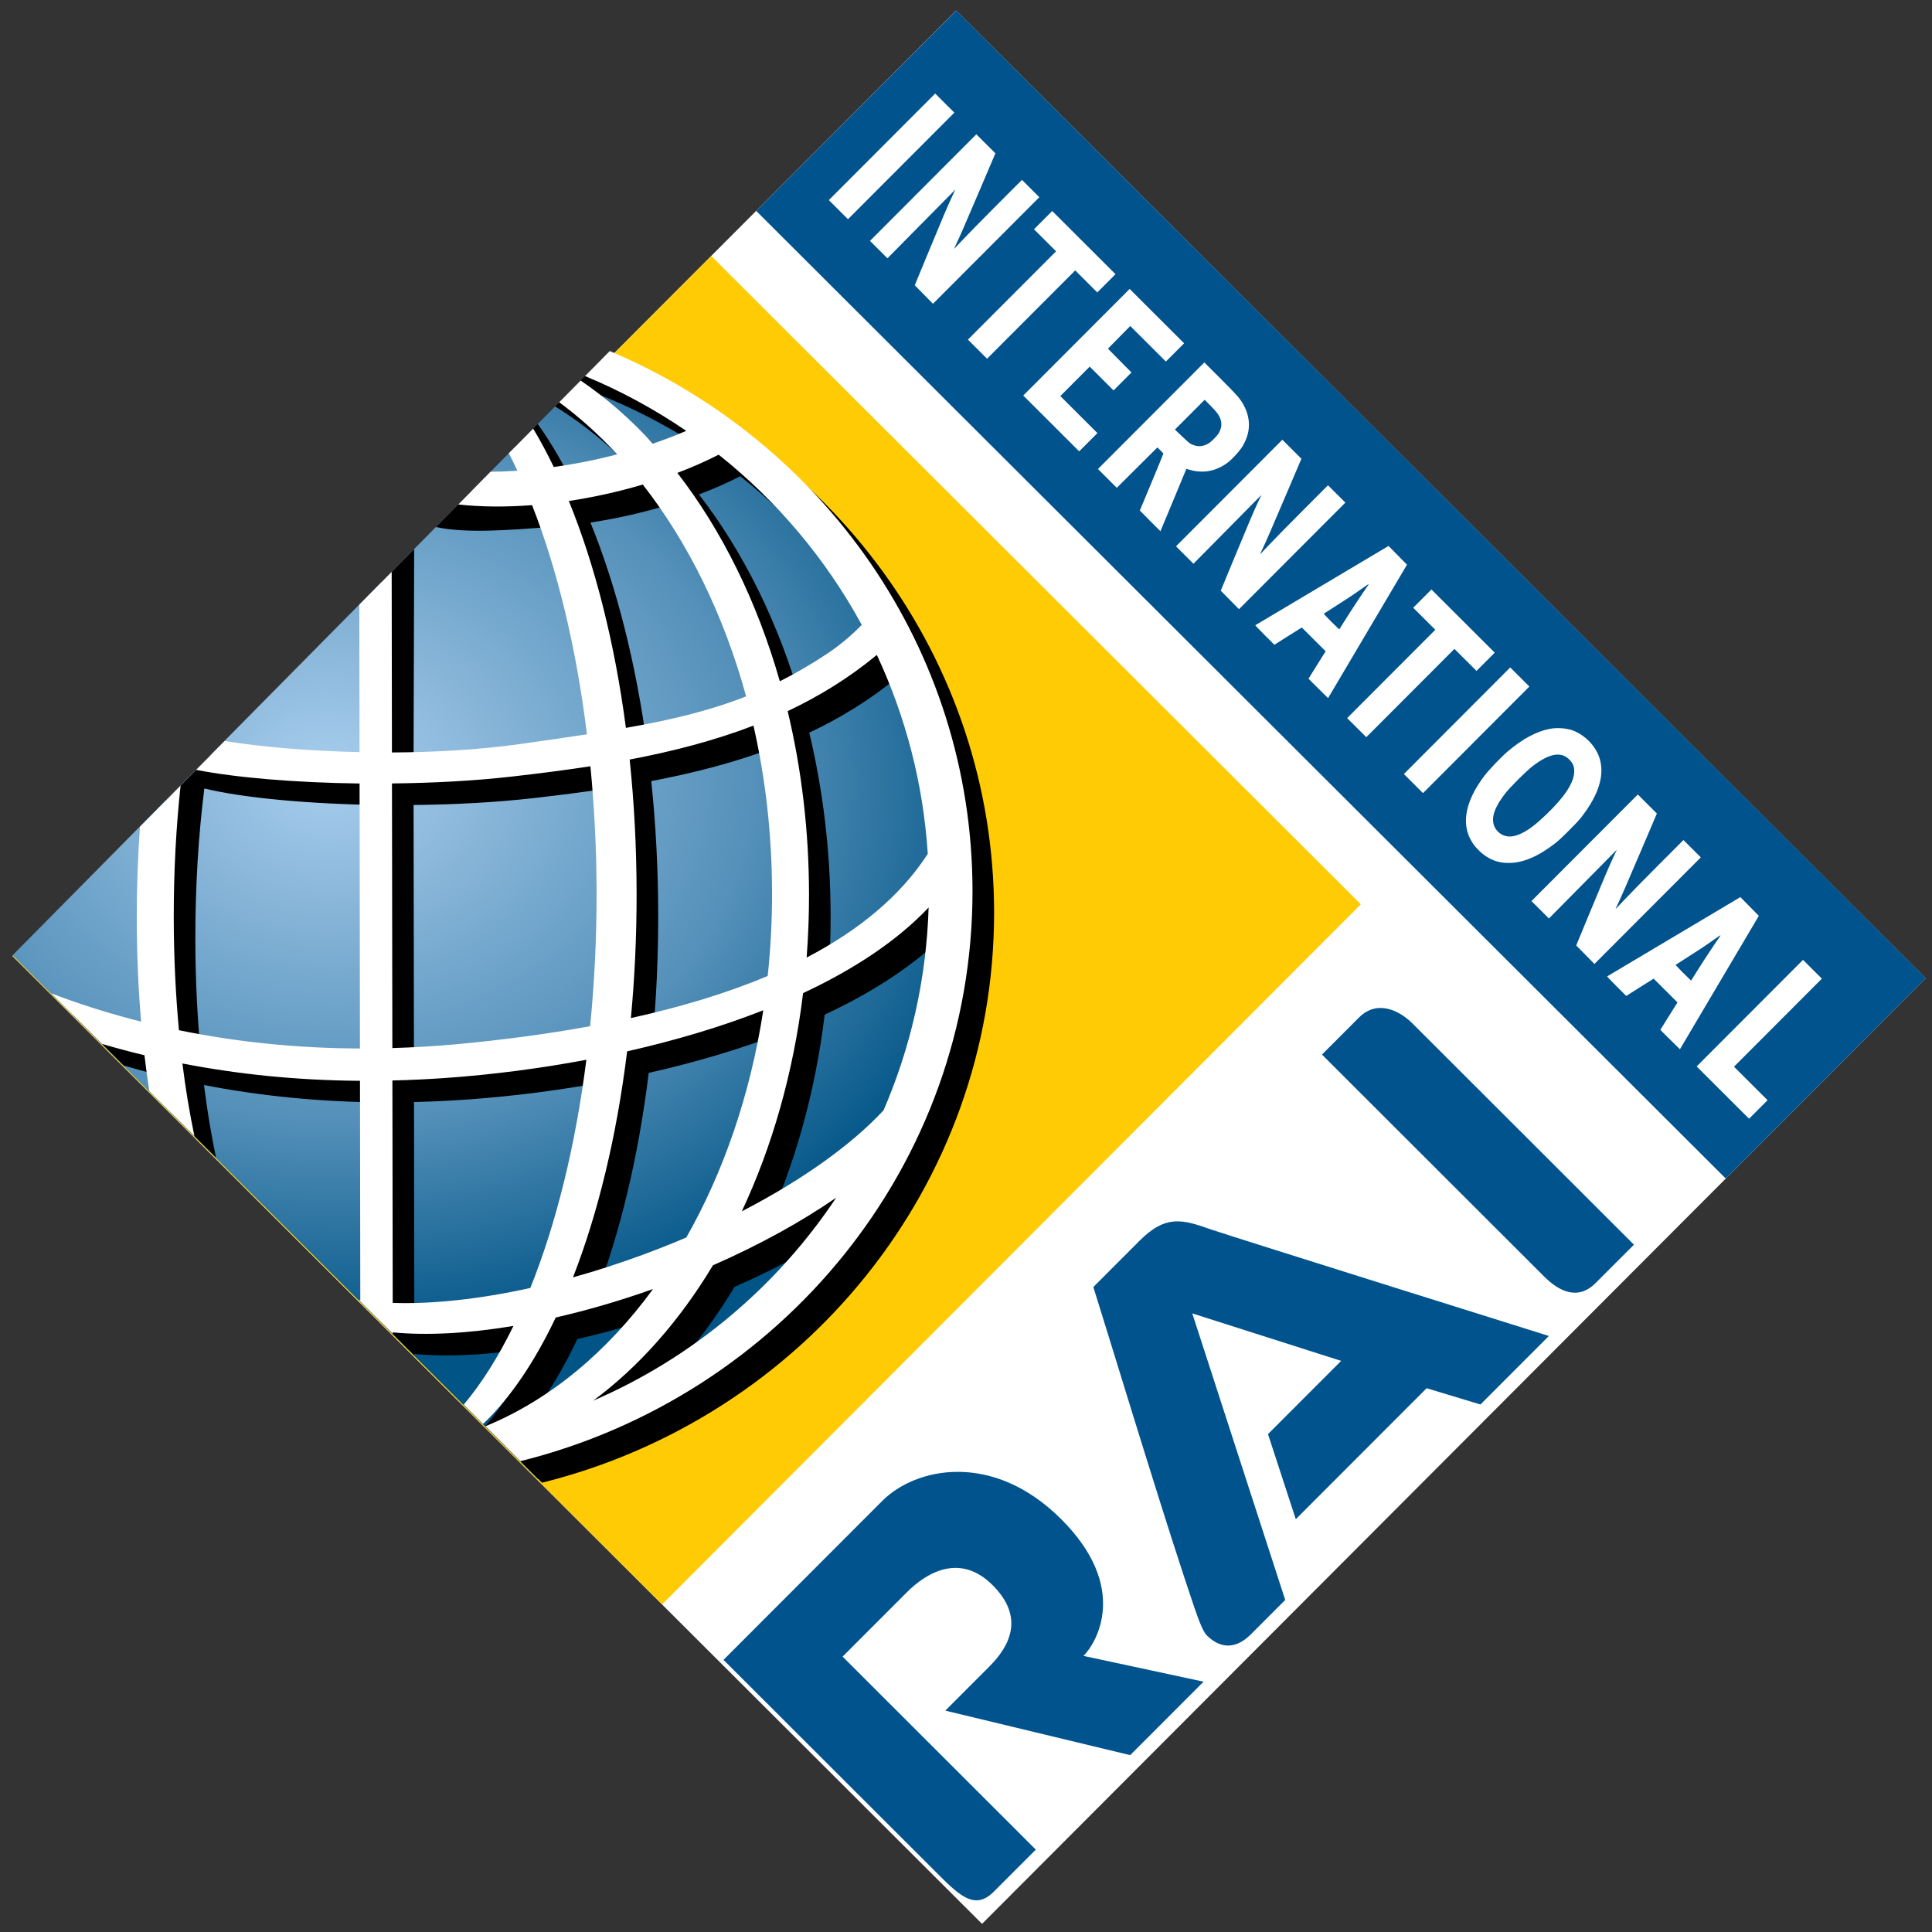
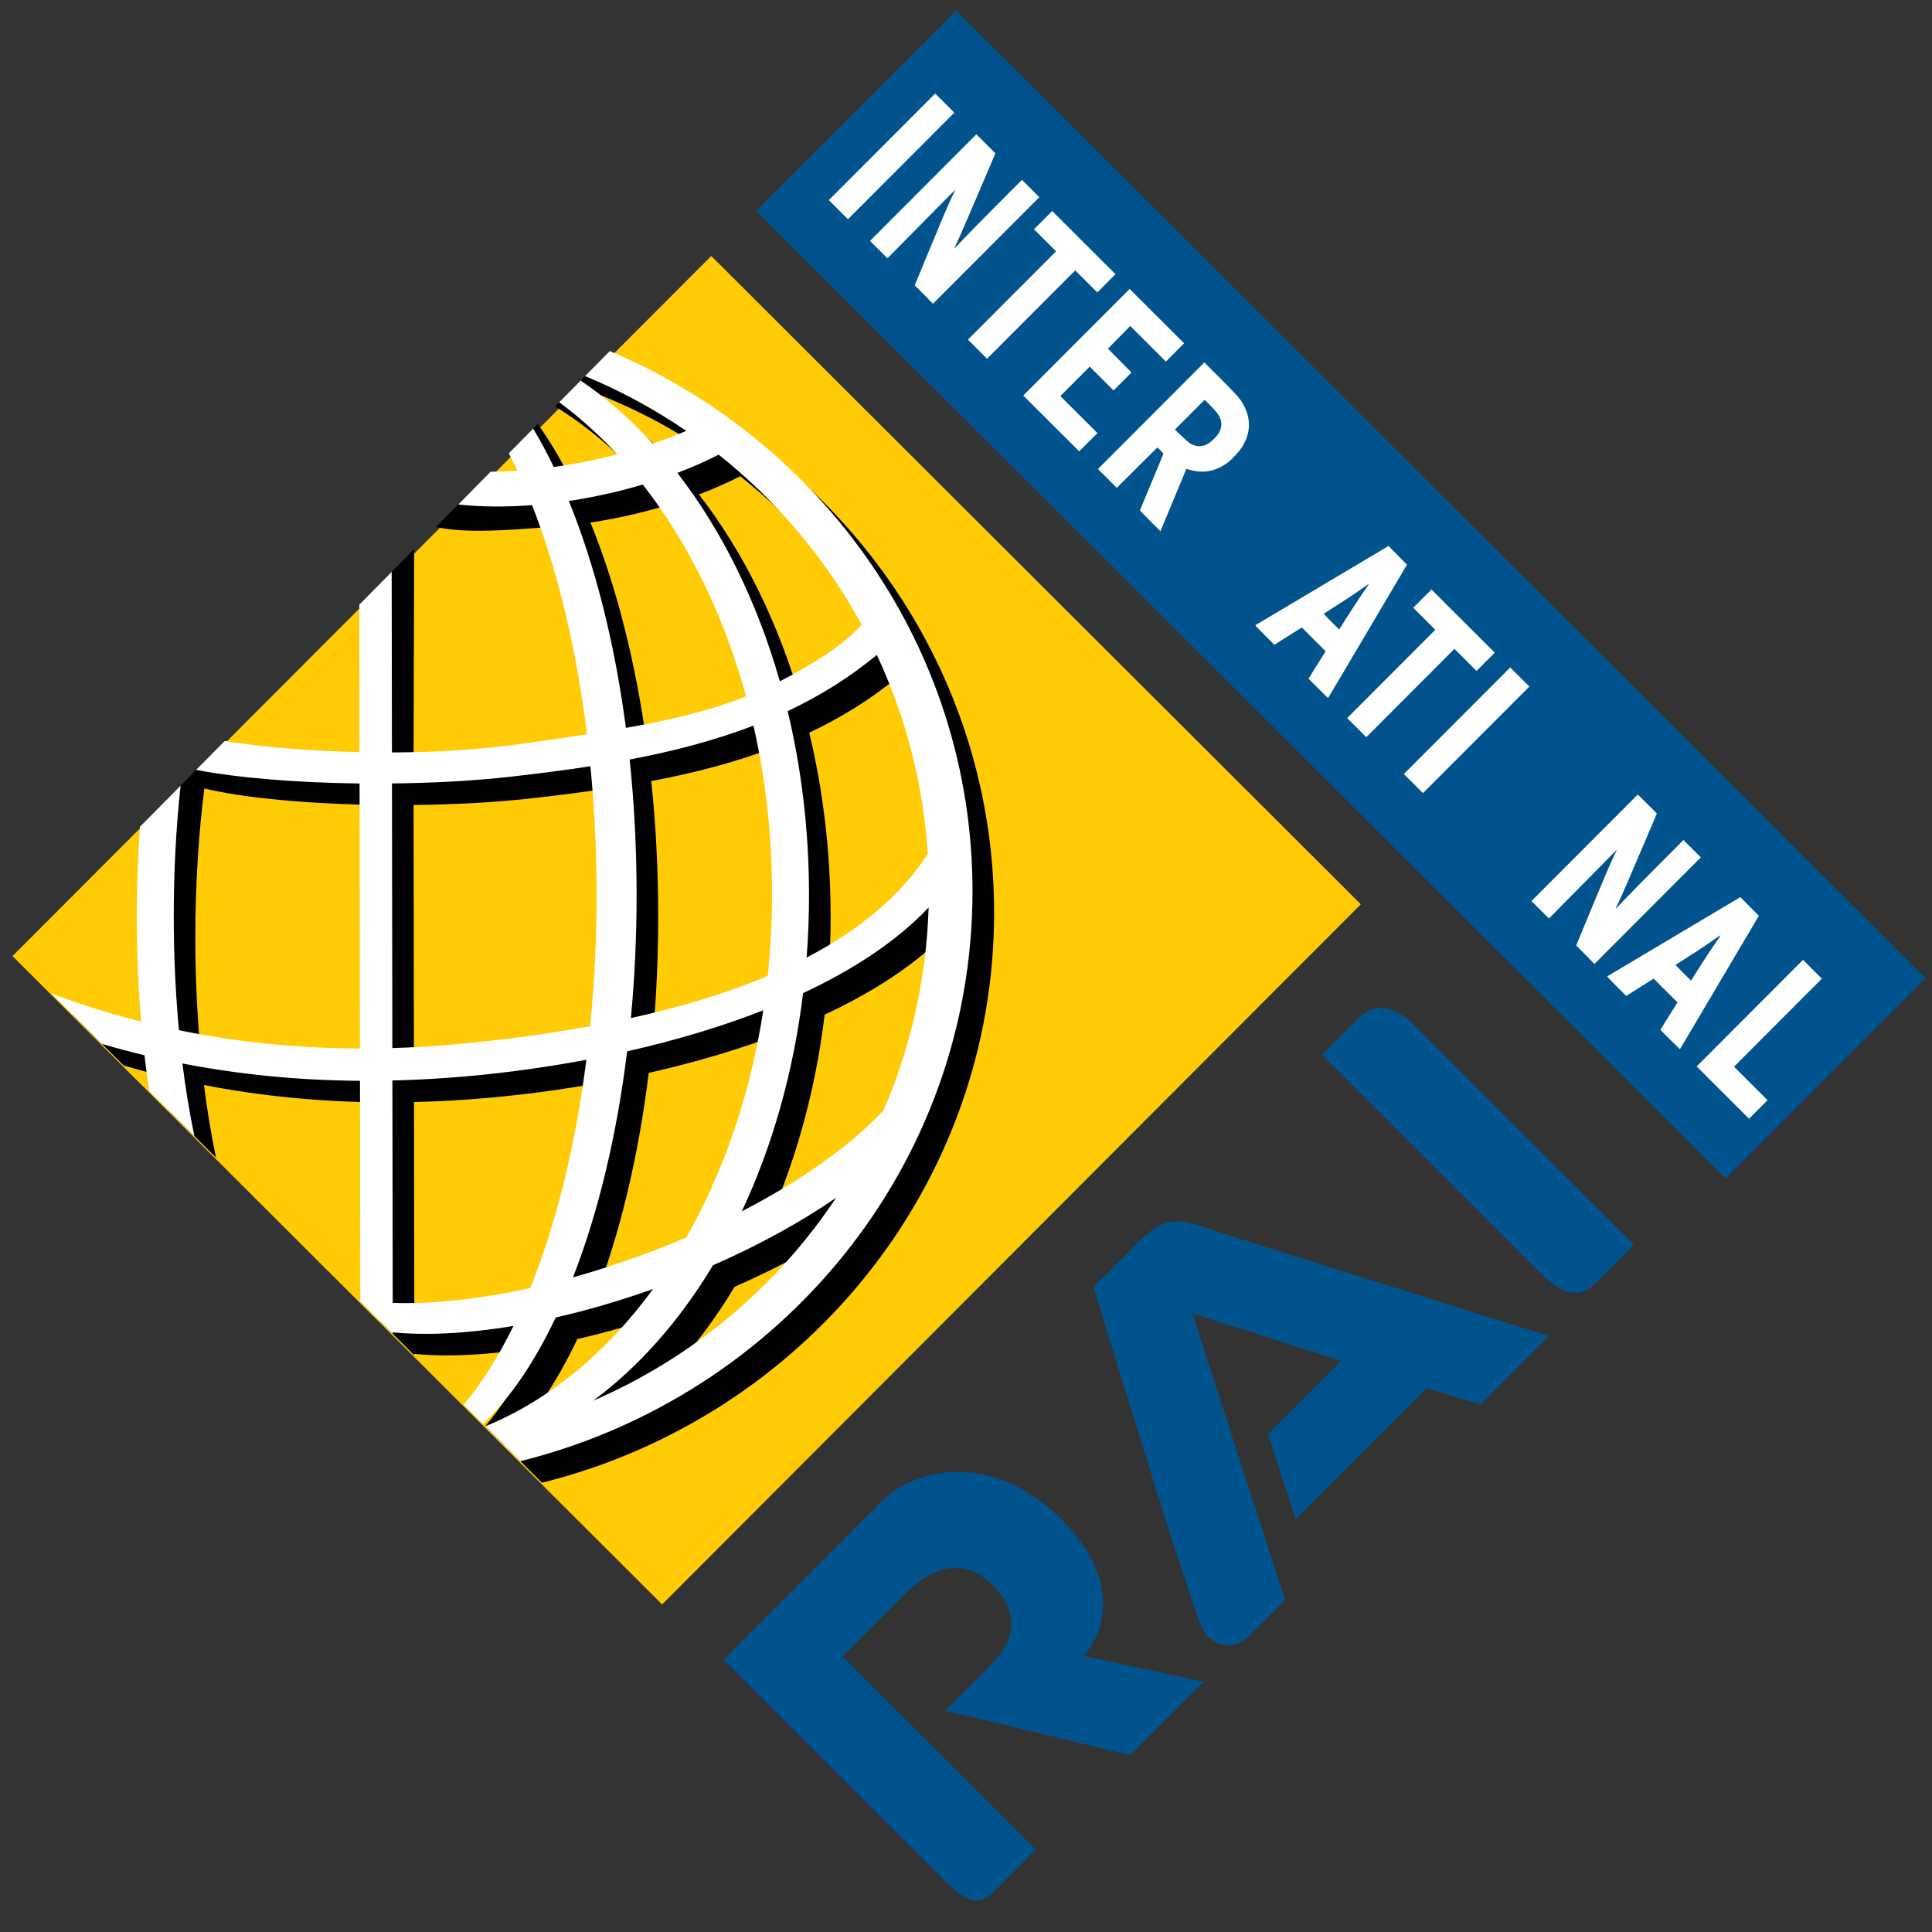
<svg xmlns="http://www.w3.org/2000/svg" xmlns:ns1="http://www.inkscape.org/namespaces/inkscape" xmlns:ns2="http://sodipodi.sourceforge.net/DTD/sodipodi-0.dtd" xmlns:xlink="http://www.w3.org/1999/xlink" width="635" height="635" id="svg3146" version="1.1" ns1:version="0.47 r22583" ns2:docname="Neues Dokument 3">
  <rect width="100%" height="100%" fill="#333333" stroke="none" />
  <defs id="defs3148">
    <ns1:path-effect effect="skeletal" id="path-effect3221" is_visible="true" pattern="M 0,5 C 0,2.24 2.24,0 5,0 7.76,0 10,2.24 10,5 10,7.76 7.76,10 5,10 2.24,10 0,7.76 0,5 z" copytype="single_stretched" prop_scale="1" scale_y_rel="false" spacing="0" normal_offset="0" tang_offset="0" prop_units="false" vertical_pattern="false" fuse_tolerance="0" />
    <ns1:perspective ns2:type="inkscape:persp3d" ns1:vp_x="0 : 526.18109 : 1" ns1:vp_y="0 : 1000 : 0" ns1:vp_z="744.09448 : 526.18109 : 1" ns1:persp3d-origin="372.04724 : 350.78739 : 1" id="perspective3154" />
    <ns1:perspective id="perspective3114" ns1:persp3d-origin="0.5 : 0.33333333 : 1" ns1:vp_z="1 : 0.5 : 1" ns1:vp_y="0 : 1000 : 0" ns1:vp_x="0 : 0.5 : 1" ns2:type="inkscape:persp3d" />
    <radialGradient ns1:collect="always" xlink:href="#linearGradient3751" id="radialGradient3104" gradientUnits="userSpaceOnUse" gradientTransform="matrix(0.055,-1.205,1.485,0.068,-1069.448,426.069)" cx="191.826" cy="514.125" fx="191.826" fy="514.125" r="156.915" />
    <linearGradient id="linearGradient3751">
      <stop id="stop3753" offset="0" style="stop-color:#a8cded;stop-opacity:1;" />
      <stop style="stop-color:#5490b9;stop-opacity:1;" offset="0.602" id="stop3761" />
      <stop id="stop3755" offset="1" style="stop-color:#005486;stop-opacity:1;" />
    </linearGradient>
  </defs>
  <ns2:namedview id="base" pagecolor="#ffffff" bordercolor="#666666" borderopacity="1.0" ns1:pageopacity="0.0" ns1:pageshadow="2" ns1:zoom="0.84184681" ns1:cx="317.5" ns1:cy="317.5" ns1:document-units="px" ns1:current-layer="layer1" showgrid="false" ns1:window-width="1280" ns1:window-height="1005" ns1:window-x="-4" ns1:window-y="-4" ns1:window-maximized="1" />
  <g ns1:label="Ebene 1" ns1:groupmode="layer" id="layer1" transform="translate(-85.54,-217.555)">
    <g id="g3080" transform="matrix(0.706,-0.708,0.708,0.706,-276.82,515.584)">
-       <rect transform="matrix(-4.9921903e-4,1,-1,-3.7120237e-4,0,0)" style="fill:#ffffff;stroke:none" id="rect4067" width="450.307" height="439.125" x="270.902" y="-686.585" />
      <path ns2:nodetypes="ccccccc" id="rect4069" d="m 593.4,271.143 -0.191,450.283 92.872,0.038 0.188,9e-5 0.194,-450.281 -93.062,-0.04 2e-5,5e-5 z" style="fill:#00538d;fill-opacity:1;stroke:none" />
      <g style="fill:#ffffff" transform="matrix(-4.3047798e-4,1,-1,-4.3047798e-4,1015.596,1338.616)" id="g3934">
        <path style="fill:#ffffff" d="m -1052.907,378.528 0,-24.748 4.444,0 4.444,0 0,24.748 0,24.748 -4.444,0 -4.444,0 0,-24.748 z" id="path3788" />
-         <path style="fill:#ffffff" d="m -1033.869,378.459 0,-24.748 4.426,0 4.426,0 4.731,11.793 c 4.884,12.174 6.199,15.524 7.215,18.383 0.326,0.917 0.611,1.65 0.632,1.628 0.022,-0.022 -0.022,-1.849 -0.097,-4.06 -0.075,-2.211 -0.138,-9.358 -0.138,-15.882 l 0,-11.861 4.034,0 4.034,0 0,24.75 0,24.75 -4.269,-0.036 -4.269,-0.036 -3.934,-9.503 c -5.047,-12.19 -6.867,-16.707 -7.958,-19.757 l -0.881,-2.461 0.081,15.895 0.081,15.895 -4.056,0 -4.056,0 0,-24.748 z" id="path3804" />
+         <path style="fill:#ffffff" d="m -1033.869,378.459 0,-24.748 4.426,0 4.426,0 4.731,11.793 c 4.884,12.174 6.199,15.524 7.215,18.383 0.326,0.917 0.611,1.65 0.632,1.628 0.022,-0.022 -0.022,-1.849 -0.097,-4.06 -0.075,-2.211 -0.138,-9.358 -0.138,-15.882 l 0,-11.861 4.034,0 4.034,0 0,24.75 0,24.75 -4.269,-0.036 -4.269,-0.036 -3.934,-9.503 c -5.047,-12.19 -6.867,-16.707 -7.958,-19.757 l -0.881,-2.461 0.081,15.895 0.081,15.895 -4.056,0 -4.056,0 0,-24.748 " id="path3804" />
        <path style="fill:#ffffff" d="m -988.149,382.928 0,-20.509 -5.127,0 -5.127,0 0,-4.239 0,-4.239 14.698,0 14.698,0 0,4.239 0,4.239 -5.127,0 -5.127,0 0,20.509 0,20.509 -4.444,0 -4.444,0 0,-20.509 z" id="path3820" />
        <path style="fill:#ffffff" d="m -962.292,378.839 0,-24.748 12.647,0 12.647,0 0,4.239 0,4.239 -8.274,0 -8.274,0 0.036,5.23 0.036,5.23 5.503,0.036 5.503,0.036 0,4.169 0,4.169 -5.538,0 -5.538,0 0,6.836 0,6.836 8.614,0 8.614,0 0,4.239 0,4.239 -12.989,0 -12.989,0 0,-24.748 z" id="path3836" />
        <path style="fill:#ffffff" d="m -927.848,378.597 0,-24.748 7.308,0 c 7.95,0 9.331,0.09 11.634,0.757 5.201,1.507 8.505,5.172 9.569,10.617 0.302,1.542 0.414,4.806 0.216,6.285 -0.656,4.91 -3.148,8.552 -7.421,10.848 l -0.775,0.416 4.227,10.25 c 2.325,5.638 4.227,10.267 4.227,10.288 0,0.021 -2.162,0.021 -4.805,0.002 l -4.805,-0.036 -3.803,-9.285 c -2.092,-5.107 -3.857,-9.339 -3.923,-9.405 -0.066,-0.066 -0.73,-0.102 -1.475,-0.081 l -1.355,0.039 -0.035,9.4 -0.035,9.4 -4.374,0 -4.374,0 0,-24.748 z m 15.678,-2.634 c 2.168,-0.633 3.504,-1.989 4.083,-4.144 0.291,-1.081 0.294,-3.809 0.006,-4.88 -0.475,-1.767 -1.389,-2.931 -2.872,-3.661 -1.23,-0.605 -2.598,-0.804 -5.58,-0.81 l -2.564,-0.005 0,6.919 0,6.919 3.111,-0.067 c 2.196,-0.047 3.318,-0.127 3.817,-0.273 z" id="path3852" />
        <path style="fill:#ffffff" d="m -854.963,403.149 c 0,-0.092 11.359,-44.645 12.457,-48.858 l 0.134,-0.515 4.322,0.036 4.322,0.036 6.311,24.68 6.311,24.68 -4.508,0.036 c -2.479,0.02 -4.529,0.015 -4.556,-0.012 -0.026,-0.026 -0.539,-2.227 -1.14,-4.89 -0.601,-2.663 -1.125,-4.98 -1.164,-5.15 l -0.072,-0.308 -5.528,0 -5.528,0 -0.121,0.444 c -0.067,0.244 -0.603,2.582 -1.192,5.196 l -1.071,4.751 -4.489,0 c -2.679,0 -4.489,-0.051 -4.489,-0.127 z m 20.509,-18.508 c 0,-0.022 -0.341,-1.514 -0.757,-3.316 -0.783,-3.39 -2.186,-10.217 -2.64,-12.846 -0.298,-1.726 -0.257,-1.805 -0.847,1.641 -0.503,2.938 -1.255,6.614 -2.263,11.056 -0.407,1.794 -0.74,3.317 -0.74,3.384 0,0.068 1.592,0.122 3.623,0.122 1.993,0 3.623,-0.018 3.623,-0.04 z" id="path3868" />
-         <path style="fill:#ffffff" d="m -752.43,403.579 c -7.779,-0.788 -12.81,-7.425 -14.296,-18.861 -0.298,-2.292 -0.414,-8.267 -0.209,-10.733 0.528,-6.335 1.995,-11.264 4.457,-14.972 1.526,-2.298 4.214,-4.535 6.482,-5.394 3.731,-1.413 8.035,-1.314 11.449,0.263 5.526,2.553 8.886,8.724 10.053,18.461 0.243,2.026 0.24,9.47 -0.005,11.485 -0.895,7.385 -2.925,12.445 -6.365,15.868 -2.509,2.496 -5.388,3.739 -9.106,3.932 -0.714,0.037 -1.822,0.014 -2.461,-0.05 z m 3.582,-9.025 c 2.011,-0.677 3.3,-2.218 4.26,-5.092 0.797,-2.386 1.166,-5.225 1.275,-9.803 0.199,-8.403 -0.965,-13.965 -3.454,-16.503 -1.105,-1.127 -2.017,-1.553 -3.529,-1.647 -4.111,-0.256 -6.477,2.939 -7.415,10.015 -0.359,2.707 -0.363,10.22 -0.008,12.949 0.705,5.412 2.209,8.544 4.706,9.802 1.232,0.621 2.833,0.728 4.165,0.279 z" id="path3884" />
        <path style="fill:#ffffff" d="m -649.818,378.578 0,-24.748 4.375,0 4.375,0 0,20.441 0,20.441 7.794,0 7.794,0 0,4.307 0,4.307 -12.169,0 -12.169,0 0,-24.748 z" id="path3900" />
-         <path id="path3924" d="m -891.745,378.459 0,-24.748 4.426,0 4.426,0 4.731,11.793 c 4.884,12.174 6.199,15.524 7.215,18.383 0.326,0.917 0.611,1.65 0.632,1.628 0.022,-0.022 -0.022,-1.849 -0.097,-4.06 -0.075,-2.211 -0.138,-9.358 -0.138,-15.882 l 0,-11.861 4.034,0 4.034,0 0,24.75 0,24.75 -4.269,-0.036 -4.269,-0.036 -3.934,-9.503 c -5.047,-12.19 -6.867,-16.707 -7.958,-19.757 l -0.881,-2.461 0.081,15.895 0.081,15.895 -4.056,0 -4.056,0 0,-24.748 z" style="fill:#ffffff" />
        <path style="fill:#ffffff" d="m -726.659,378.459 0,-24.748 4.426,0 4.426,0 4.731,11.793 c 4.884,12.174 6.199,15.524 7.215,18.383 0.326,0.917 0.611,1.65 0.632,1.628 0.022,-0.022 -0.022,-1.849 -0.097,-4.06 -0.075,-2.211 -0.138,-9.358 -0.138,-15.882 l 0,-11.861 4.034,0 4.034,0 0,24.75 0,24.75 -4.269,-0.036 -4.269,-0.036 -3.934,-9.503 c -5.047,-12.19 -6.867,-16.707 -7.958,-19.757 l -0.881,-2.461 0.081,15.895 0.081,15.895 -4.056,0 -4.056,0 0,-24.748 z" id="path3926" />
        <path id="path3928" d="m -691.555,403.149 c 0,-0.092 11.359,-44.645 12.457,-48.858 l 0.134,-0.515 4.322,0.036 4.322,0.036 6.311,24.68 6.311,24.68 -4.508,0.036 c -2.479,0.02 -4.529,0.015 -4.556,-0.012 -0.026,-0.026 -0.539,-2.227 -1.14,-4.89 -0.601,-2.663 -1.125,-4.98 -1.164,-5.15 l -0.072,-0.308 -5.528,0 -5.528,0 -0.121,0.444 c -0.067,0.244 -0.603,2.582 -1.192,5.196 l -1.071,4.751 -4.489,0 c -2.679,0 -4.489,-0.051 -4.489,-0.127 z m 20.509,-18.508 c 0,-0.022 -0.341,-1.514 -0.757,-3.316 -0.783,-3.39 -2.186,-10.217 -2.64,-12.846 -0.298,-1.726 -0.257,-1.805 -0.847,1.641 -0.503,2.938 -1.255,6.614 -2.263,11.056 -0.407,1.794 -0.74,3.317 -0.74,3.384 0,0.068 1.592,0.122 3.623,0.122 1.993,0 3.623,-0.018 3.623,-0.04 z" style="fill:#ffffff" />
        <path id="path3930" d="m -812.026,382.928 0,-20.509 -5.127,0 -5.127,0 0,-4.239 0,-4.239 14.698,0 14.698,0 0,4.239 0,4.239 -5.127,0 -5.127,0 0,20.509 0,20.509 -4.444,0 -4.444,0 0,-20.509 z" style="fill:#ffffff" />
        <path id="path3932" d="m -785.845,378.528 0,-24.748 4.444,0 4.444,0 0,24.748 0,24.748 -4.444,0 -4.444,0 0,-24.748 z" style="fill:#ffffff" />
      </g>
      <rect transform="matrix(-4.3047798e-4,1,-1,-4.3047798e-4,0,0)" y="-572.587" x="270.887" height="325.146" width="301.687" id="rect4114" style="fill:#ffcb05;fill-opacity:1;stroke:none" />
      <g transform="matrix(0.707,0.707,-0.707,0.707,734.529,348.508)" id="g3765">
-         <path style="fill:url(#radialGradient3104);fill-opacity:1;stroke:none" d="m -202.854,91.24 -196.498,198.234 172.521,172.521 30.782,-12.885 52.973,-33.645 31.498,-42.236 25.055,-78.028 -2.863,-61.564 c 0,0 -18.612,-48.678 -20.76,-53.689 -2.148,-5.011 -52.257,-60.132 -52.257,-60.132 l -40.45,-28.576 z" id="path3745" />
        <path style="fill:#000000;stroke:none" d="m -205.791,94.185 -14.938,15.094 c 9.844,6.078 19.079,13.786 27.469,22.875 -2.359,0.614 -4.743,1.188 -7.188,1.719 -4.624,1.004 -9.188,1.792 -13.656,2.406 -3.81,-7.934 -7.939,-15.057 -12.344,-21.25 l -7.5,7.562 c 2.758,4.592 5.4,9.56 7.875,14.906 -7.982,0.507 -15.474,0.336 -22.219,-0.406 l -11.688,11.781 c 10.018,2.147 23.451,1.098 38.719,-0.062 8.293,21.23 14.488,46.93 17.938,75.375 -6.742,1.024 -13.907,2.029 -21.719,3.125 -13.405,1.882 -28.081,2.704 -42.406,2.75 l 0.312,-73.938 -10.688,10.781 -0.281,63.031 c -23.087,-0.54 -44.126,-2.987 -56.031,-6.156 l -14.75,14.875 c -1.641,14.156 -2.531,29.59 -2.531,45.75 0,11.809 0.474,23.213 1.375,34.031 -8.978,-2.282 -17.669,-4.964 -26.062,-8.031 -1.154,-0.422 -2.305,-0.868 -3.438,-1.312 l 16.656,16.656 c 4.574,1.356 9.22,2.609 13.938,3.75 0.46,4.025 0.987,7.943 1.562,11.75 l 14.812,14.812 c -1.536,-7.4 -2.87,-15.361 -3.906,-23.844 18.428,3.608 37.89,5.613 58.375,5.781 l 0,72.125 c -0.172,-0.025 -0.329,-0.068 -0.5,-0.094 l 11.156,11.156 0,-0.469 c 11.207,1.094 24.763,0.409 39.688,-2.062 -4.948,10.104 -10.44,18.79 -16.375,25.844 l 6.344,6.375 c 8.871,-8.433 16.953,-20.312 23.938,-34.969 10.293,-2.335 21.046,-5.43 32,-9.312 -15.229,20.799 -34.104,36.452 -55.156,45.031 l 11.469,11.5 c 85.577,-21.168 148.906,-97.073 148.906,-187.469 0,-83.283 -53.771,-154.26 -129.156,-181.469 z m -7.688,8.531 c 15.354,5.356 29.76,12.722 42.938,21.75 -3.473,1.485 -7.127,2.888 -10.969,4.188 -9.675,-10.656 -20.42,-19.422 -31.969,-25.938 z m 53.594,29.594 c 19.17,15.279 35.207,34.328 46.969,56.031 -2.537,2.54 -6.274,6.084 -11.75,9.688 -5.154,3.392 -10.173,6.291 -15.219,8.812 -7.47,-26.36 -19.059,-49.745 -33.594,-68.562 4.873,-1.841 9.414,-3.838 13.594,-5.969 z m -24.969,9.781 c 14.873,19.089 26.586,42.889 33.875,69.688 -11.998,4.71 -24.633,7.711 -39.531,10.312 -3.67,-28.218 -10.145,-53.652 -18.656,-74.625 3.806,-0.569 7.682,-1.276 11.594,-2.125 4.384,-0.951 8.625,-2.04 12.719,-3.25 z m 76.875,56.125 c 9.364,20.096 15.192,42.174 16.656,65.438 -9.133,14.033 -22.901,25.186 -39.875,34.031 0.533,-6.844 0.812,-13.798 0.812,-20.844 0,-21.056 -2.435,-41.297 -6.938,-60.188 10.388,-4.875 20.219,-10.912 29.344,-18.438 z m -40.594,23.188 c 3.931,17.34 6.031,35.796 6.031,54.938 0,9.304 -0.503,18.445 -1.469,27.375 -13.616,5.723 -28.808,10.238 -45,13.781 1.28,-13.25 1.938,-27.018 1.938,-41.156 0,-15.098 -0.765,-29.77 -2.219,-43.844 14.051,-2.634 27.733,-6.13 40.719,-11.094 z m -53.625,13.281 c 1.275,13.406 1.969,27.339 1.969,41.656 0,15.089 -0.775,29.747 -2.188,43.812 -14.091,2.553 -28.784,4.478 -43.75,5.844 -7.191,0.656 -14.287,1.054 -21.281,1.25 l 0,-87 c 13.388,-0.12 26.997,-0.807 39.531,-2.219 8.627,-0.972 17.218,-2.043 25.719,-3.344 z m -134.031,0.031 c 12.553,3.094 34.439,5.205 58.125,5.531 l 0,87.125 c -20.85,-0.098 -40.736,-2.225 -59.5,-6.094 -1.059,-11.65 -1.656,-24.03 -1.656,-36.875 0,-17.675 1.083,-34.477 3.031,-49.688 z m 245.156,46.562 c -0.758,23.629 -6,46.117 -14.906,66.656 -10.483,11.248 -26.683,22.868 -46.656,33.156 10.013,-21.231 17.029,-45.54 20.25,-71.719 16.709,-7.785 30.987,-17.166 41.312,-28.094 z m -54.406,33.719 c -4.304,27.759 -13.152,53.163 -25.406,74.656 -4.685,1.998 -9.514,3.903 -14.469,5.719 -7.715,2.827 -15.357,5.279 -22.812,7.344 8.233,-21.02 14.427,-46.321 17.906,-74.281 15.697,-3.522 30.858,-7.985 44.781,-13.438 z m -58.188,16.188 c -3.643,28.411 -10.043,53.997 -18.531,75 -16.794,3.688 -32.261,5.297 -45.25,4.844 l 0,-73.125 c 5.815,-0.128 11.714,-0.394 17.688,-0.812 15.233,-1.066 30.811,-3.052 46.094,-5.906 z m 82.062,45.469 c -19.543,29.274 -47.308,52.575 -80,66.625 15.099,-11.116 28.486,-26.273 39.469,-44.469 15.362,-6.7 29.095,-14.293 40.531,-22.156 z" id="path3727" />
        <path style="fill:#ffffff;stroke:none" d="m -202.728,91.091 -8.156,8.219 c 11.753,4.876 22.881,10.959 33.25,18.062 -3.473,1.485 -7.127,2.888 -10.969,4.188 -7.327,-8.07 -15.28,-15.036 -23.719,-20.781 l -7.062,7.125 c 6.704,4.965 13.084,10.714 19.031,17.156 -2.359,0.614 -4.743,1.188 -7.188,1.719 -4.624,1.004 -9.188,1.792 -13.656,2.406 -2.148,-4.473 -4.407,-8.689 -6.75,-12.625 l -8.031,8.094 c 0.954,1.874 1.899,3.777 2.812,5.75 -3.011,0.191 -5.953,0.303 -8.812,0.312 l -10.625,10.75 c 7.314,0.808 15.507,0.915 24.25,0.25 8.293,21.23 14.488,46.93 17.938,75.375 -6.742,1.024 -13.907,2.029 -21.719,3.125 -13.405,1.882 -28.081,2.704 -42.406,2.75 l 0,-59.375 -10.656,10.781 0,48.469 c -16.755,-0.392 -32.419,-1.77 -44.312,-3.719 l -9.406,9.469 c 12.917,2.562 32.592,4.272 53.719,4.562 l 0,87.125 c -20.85,-0.098 -40.736,-2.225 -59.5,-6.094 -1.059,-11.65 -1.656,-24.03 -1.656,-36.875 0,-15.326 0.826,-29.987 2.312,-43.531 l -13.375,13.5 c -0.697,9.62 -1.094,19.672 -1.094,30.031 0,11.809 0.474,23.213 1.375,34.031 -8.978,-2.282 -17.669,-4.964 -26.062,-8.031 -1.154,-0.422 -2.305,-0.868 -3.438,-1.312 l 16.656,16.656 c 4.574,1.356 9.22,2.609 13.938,3.75 0.46,4.025 0.987,7.943 1.562,11.75 l 14.812,14.812 c -1.536,-7.4 -2.87,-15.361 -3.906,-23.844 18.428,3.608 37.89,5.613 58.375,5.781 l 0,72.125 c -0.172,-0.025 -0.329,-0.068 -0.5,-0.094 l 11.156,11.156 0,-0.469 c 11.207,1.094 24.763,0.409 39.688,-2.062 -4.948,10.104 -10.44,18.79 -16.375,25.844 l 6.344,6.375 c 8.871,-8.433 16.953,-20.312 23.938,-34.969 10.293,-2.335 21.046,-5.43 32,-9.312 -15.229,20.799 -34.104,36.452 -55.156,45.031 l 11.469,11.5 c 85.577,-21.168 148.906,-97.073 148.906,-187.469 0,-79.494 -48.986,-147.758 -119,-177.469 z m 35.75,34.125 c 19.17,15.279 35.207,34.328 46.969,56.031 -2.537,2.54 -6.274,6.084 -11.75,9.688 -5.154,3.392 -10.173,6.291 -15.219,8.812 -7.47,-26.36 -19.059,-49.745 -33.594,-68.562 4.873,-1.841 9.414,-3.838 13.594,-5.969 z m -24.969,9.781 c 14.873,19.089 26.586,42.889 33.875,69.688 -11.998,4.71 -24.633,7.711 -39.531,10.312 -3.67,-28.218 -10.145,-53.652 -18.656,-74.625 3.806,-0.569 7.682,-1.276 11.594,-2.125 4.384,-0.951 8.625,-2.04 12.719,-3.25 z m 76.875,56.125 c 9.364,20.096 15.192,42.174 16.656,65.438 -9.133,14.033 -22.901,25.186 -39.875,34.031 0.533,-6.844 0.812,-13.798 0.812,-20.844 0,-21.056 -2.435,-41.297 -6.938,-60.188 10.388,-4.875 20.219,-10.912 29.344,-18.438 z m -40.594,23.188 c 3.931,17.34 6.031,35.796 6.031,54.938 0,9.304 -0.503,18.445 -1.469,27.375 -13.616,5.723 -28.808,10.238 -45,13.781 1.28,-13.25 1.938,-27.018 1.938,-41.156 0,-15.098 -0.765,-29.77 -2.219,-43.844 14.051,-2.634 27.733,-6.13 40.719,-11.094 z m -53.625,13.281 c 1.275,13.406 1.969,27.339 1.969,41.656 0,15.089 -0.775,29.747 -2.188,43.812 -14.091,2.553 -28.784,4.478 -43.75,5.844 -7.191,0.656 -14.287,1.054 -21.281,1.25 l 0,-87 c 13.388,-0.12 26.997,-0.807 39.531,-2.219 8.627,-0.972 17.218,-2.043 25.719,-3.344 z m 111.125,46.594 c -0.758,23.629 -6,46.117 -14.906,66.656 -10.483,11.248 -26.683,22.868 -46.656,33.156 10.013,-21.231 17.029,-45.54 20.25,-71.719 16.709,-7.785 30.987,-17.166 41.312,-28.094 z m -54.406,33.719 c -4.304,27.759 -13.152,53.163 -25.406,74.656 -4.685,1.998 -9.514,3.903 -14.469,5.719 -7.715,2.827 -15.357,5.279 -22.812,7.344 8.233,-21.02 14.427,-46.321 17.906,-74.281 15.697,-3.522 30.858,-7.985 44.781,-13.438 z m -58.188,16.188 c -3.643,28.411 -10.043,53.997 -18.531,75 -16.794,3.688 -32.261,5.297 -45.25,4.844 l 0,-73.125 c 5.815,-0.128 11.714,-0.394 17.688,-0.812 15.233,-1.066 30.811,-3.052 46.094,-5.906 z m 82.062,45.469 c -19.543,29.274 -47.308,52.575 -80,66.625 15.099,-11.116 28.486,-26.273 39.469,-44.469 15.362,-6.7 29.095,-14.293 40.531,-22.156 z" id="path2830" />
      </g>
      <path style="fill:#00538d;fill-opacity:1;fill-rule:nonzero;stroke:none" d="m 248.53,599.842 73.917,0.064 c 15.53,0.014 37.248,14.135 37.221,45.908 -0.027,31.828 -20.61,36.913 -26.646,36.908 l 21.866,33.932 -34.132,-0.03 -32.55,-53.367 20.414,0.018 c 9.823,0.008 19.758,-3.276 19.771,-18.147 0.012,-14.707 -11.782,-18.284 -21.55,-18.292 l -29.907,-0.026 -0.077,89.776 -19.59,-0.018 c -9.219,-0.004 -8.828,-7.91 -8.818,-19.159 l 0.084,-97.568 m 279.81,-1.186 -0.089,103.22 c -0.006,6.969 2.183,13.501 10.469,13.508 l 17.78,0.018 0.089,-102.891 c 0.006,-6.091 -2.567,-13.831 -11.073,-13.838 l -17.176,-0.015 m -135.479,118.029 45.128,-88.145 23.502,45.676 -34.023,-0.029 -13.357,26.219 60.856,0.052 8.711,16.305 31.828,0.028 c 0,0 -49.251,-94.538 -53.579,-103.266 -4.273,-8.948 -6.902,-14.109 -19.304,-14.12 l -21.456,-0.018 c -7.036,13.493 -33.033,61.98 -46.281,88.199 -4.947,9.928 -8.465,16.345 -8.467,19.089 -0.004,4.939 2.241,9.989 10.473,9.996 l 15.969,0.017" id="path3792" ns2:nodetypes="ccscccccscccccccccccccccccccccccccscc" />
    </g>
  </g>
</svg>